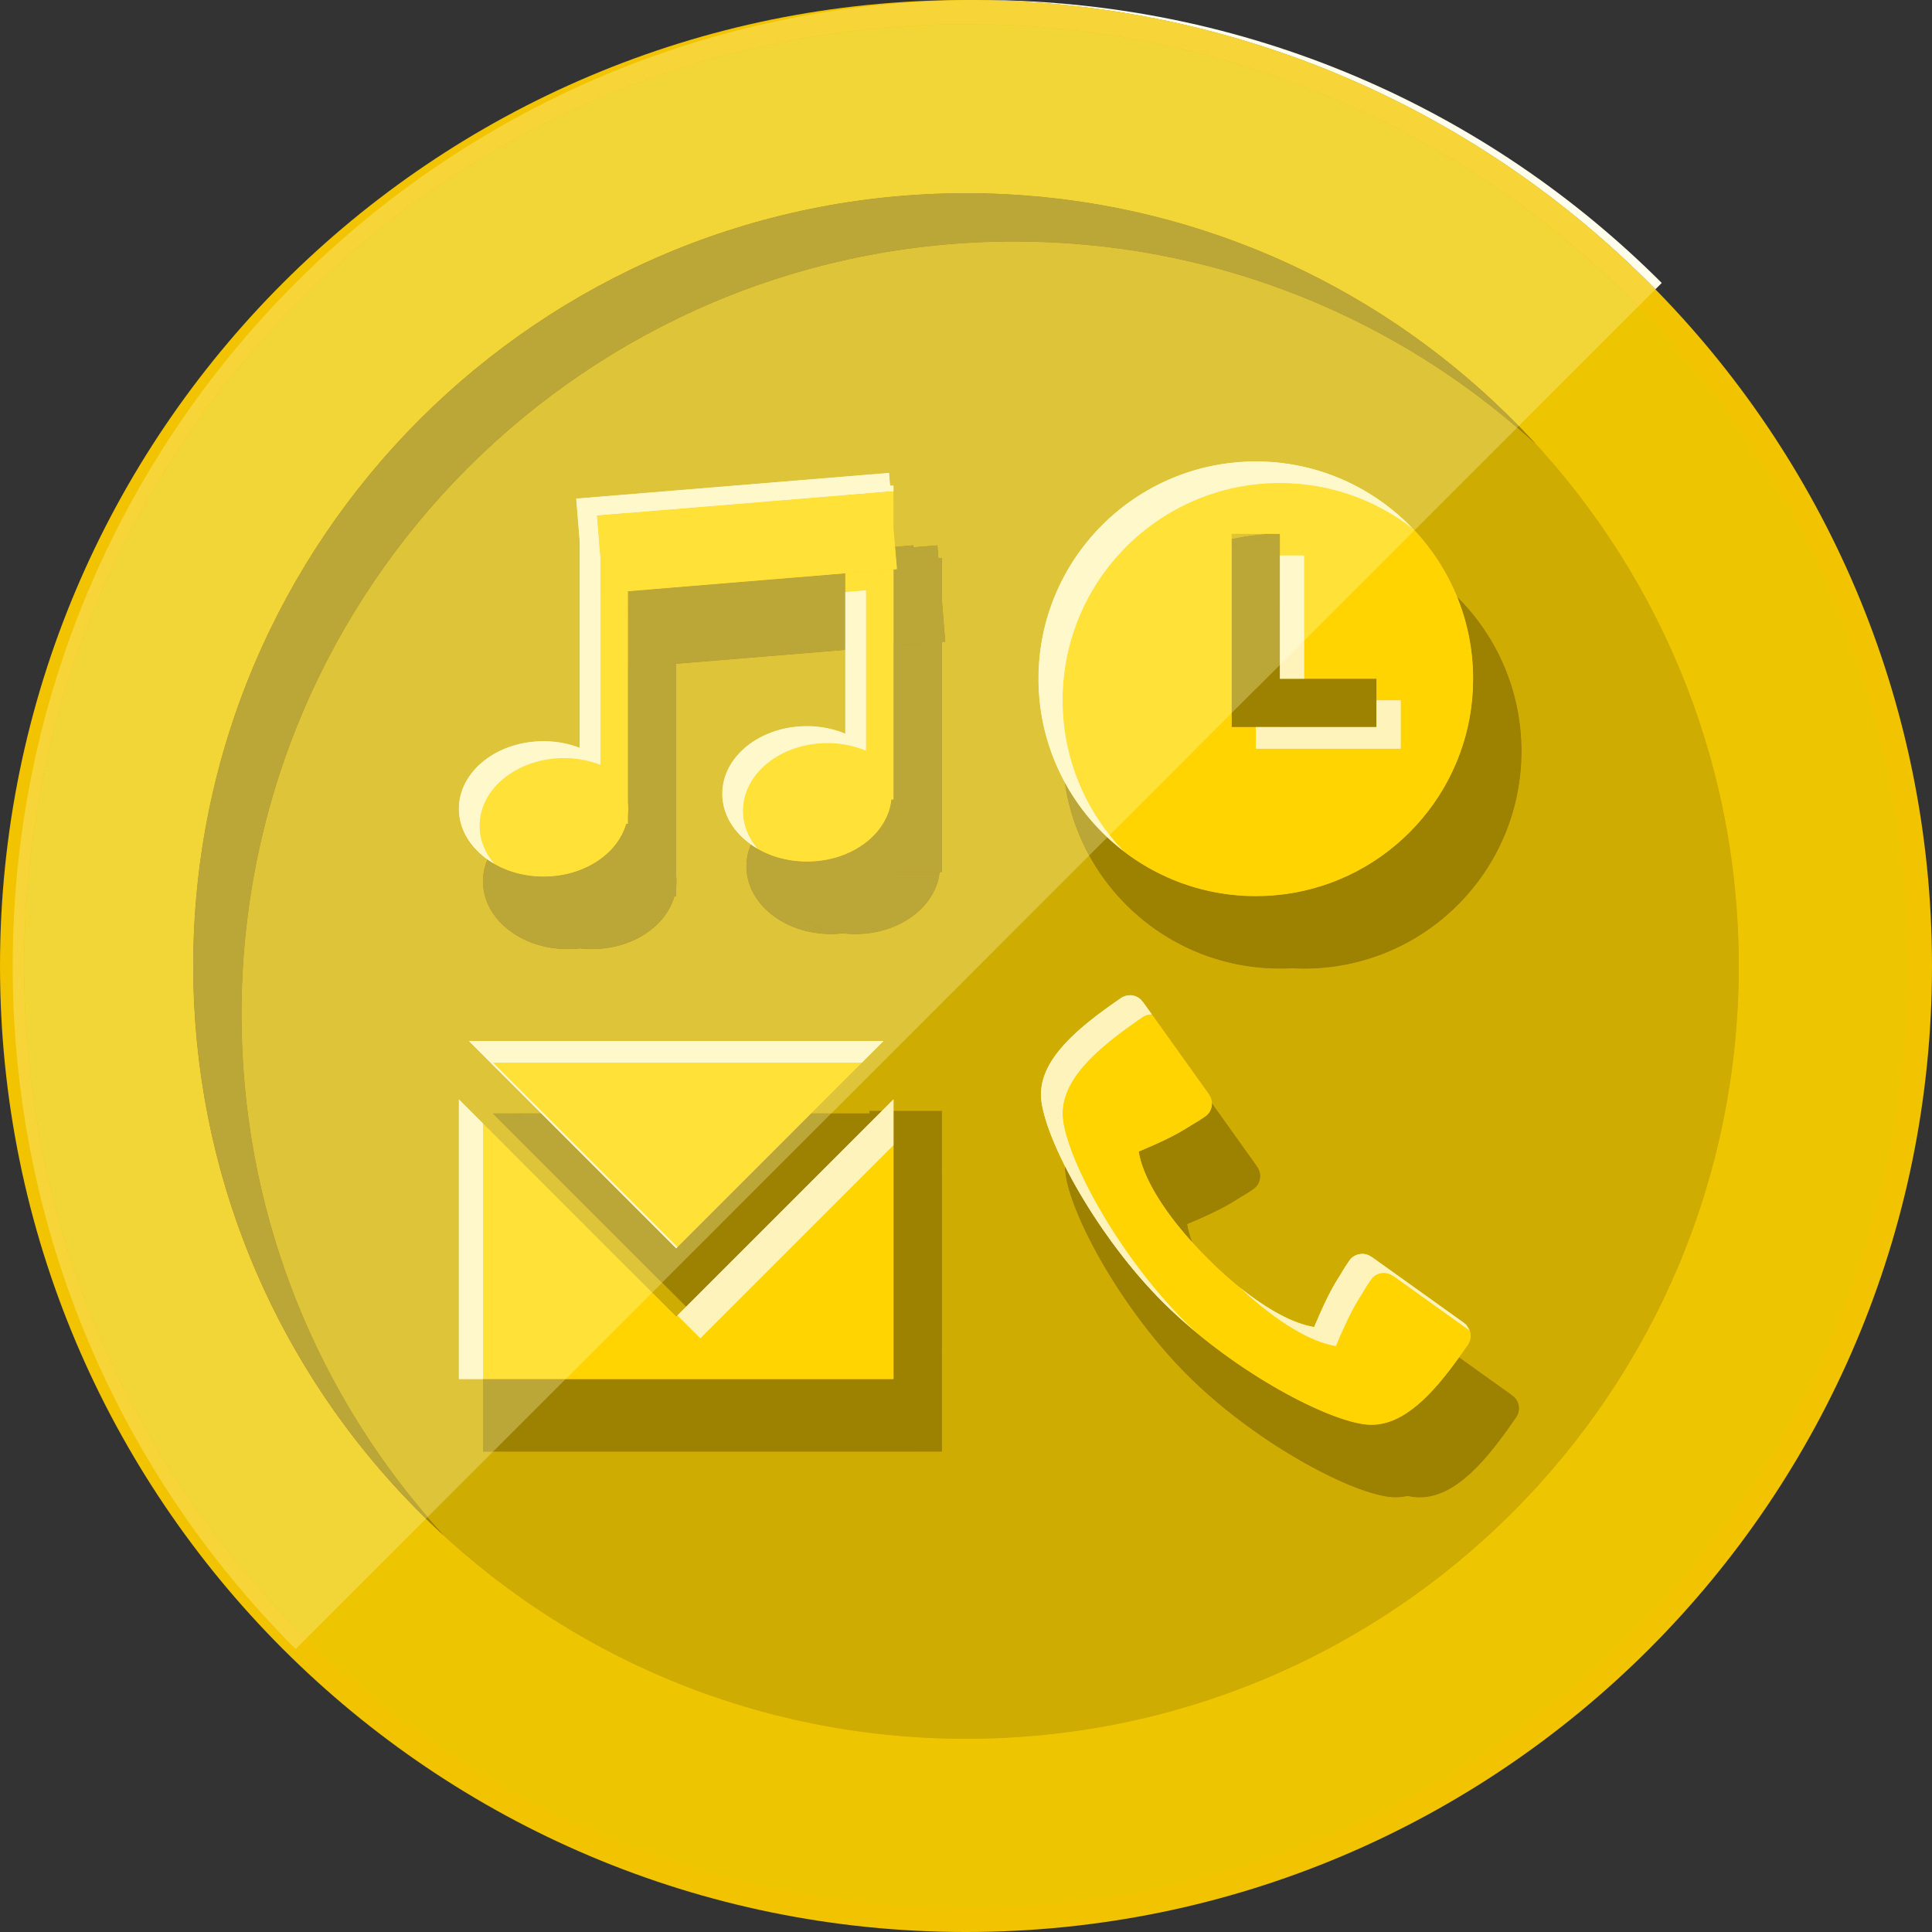
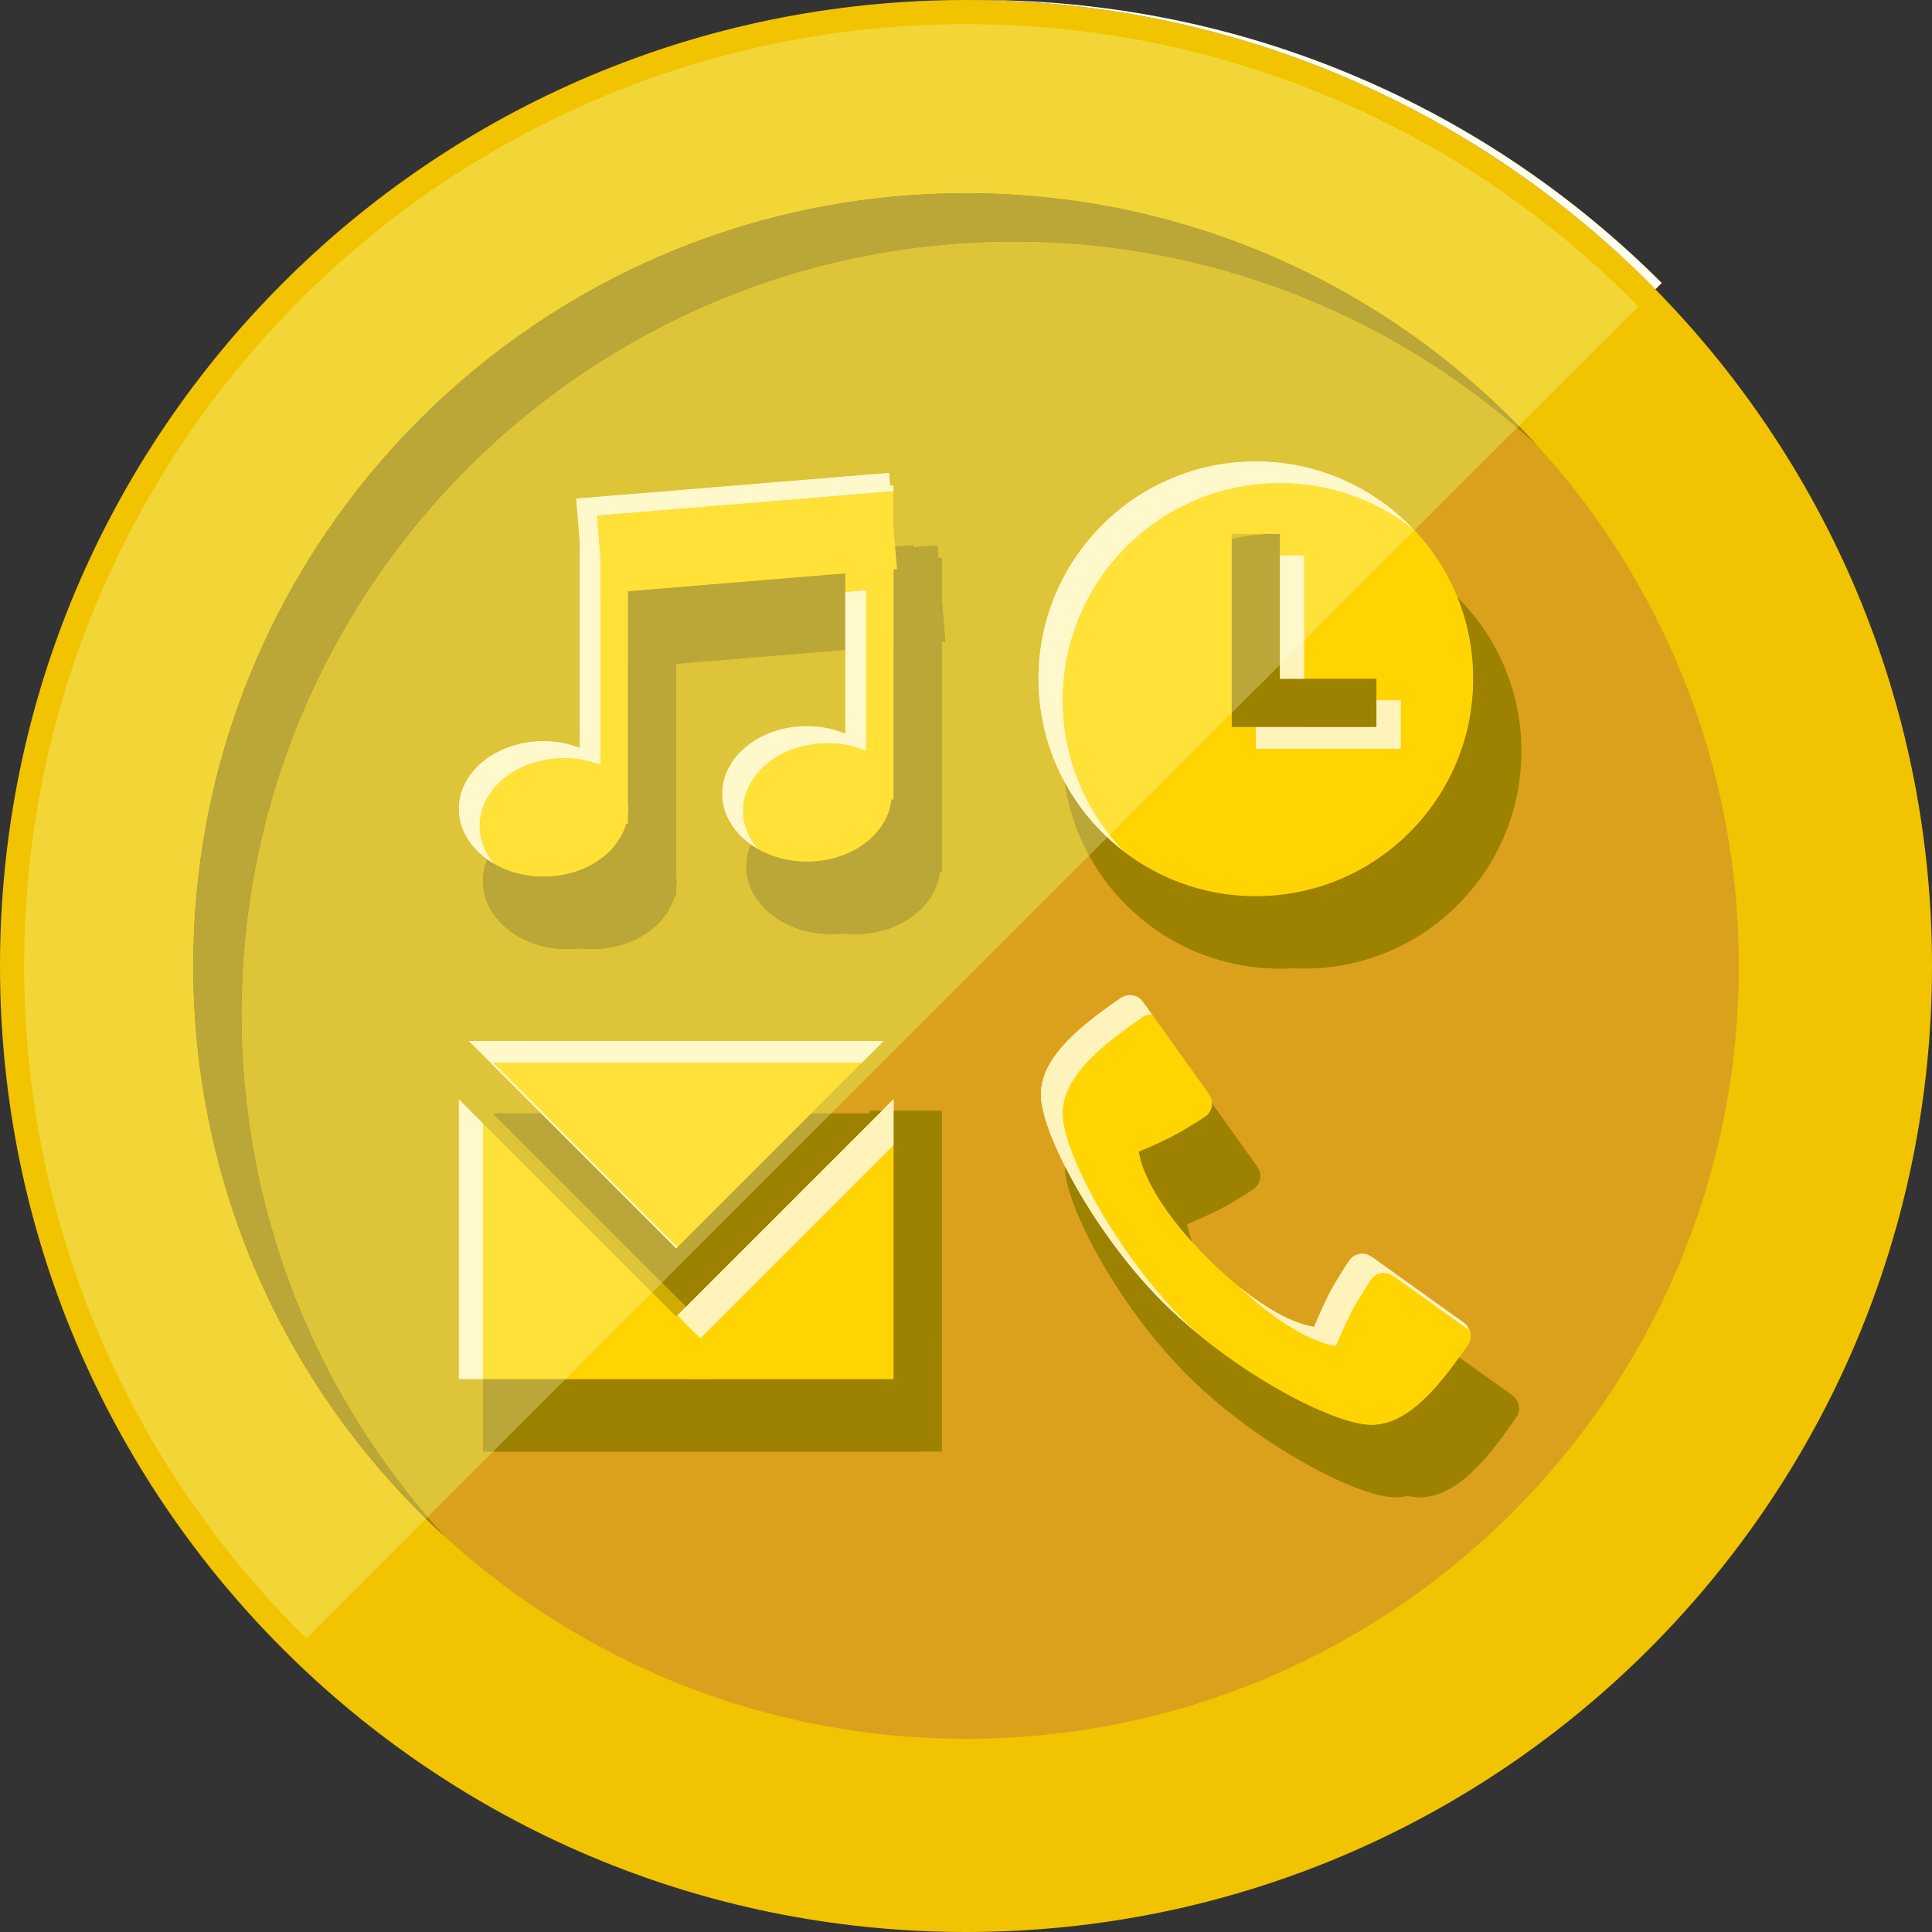
<svg xmlns="http://www.w3.org/2000/svg" width="80" height="80" viewBox="0 0 80 80">
  <rect x="0" y="0" width="80" height="80" fill="#333333" stroke="none" />
  <title>medal12-gold</title>
  <desc>Created with Sketch.</desc>
  <g fill="none" fill-rule="evenodd">
    <path d="M80 40c0 22.092-17.908 40-40 40C17.91 80 0 62.092 0 40S17.91 0 40 0c22.092 0 40 17.908 40 40" fill="#F2C300" />
    <path d="M72 40c0 17.674-14.327 32-32 32C22.327 72 8 57.674 8 40 8 22.327 22.327 8 40 8c17.673 0 32 14.327 32 32" fill="#DBA11D" />
    <path d="M10 42c0-17.674 14.326-32 32-32 8.328 0 15.91 3.183 21.603 8.397C57.753 12.007 49.346 8 40 8 22.327 8 8 22.327 8 40c0 9.345 4.008 17.753 10.397 23.604C13.183 57.91 10 50.328 10 42" fill="#AF7519" />
    <path d="M36 46h3v10h-3V46zM61.762 58.716c.196-.26.18-.625-.055-.862l-.09-.07v-.005l-3.822-2.734-.005.004c-.254-.187-.613-.17-.847.064l-.06.075-.033.046c-.256.367-.254.413-.462.732-.295.46-.633 1.172-.97 1.98-1.074-.164-2.67-1.096-4.418-2.845-1.75-1.747-2.68-3.344-2.844-4.416.808-.337 1.518-.68 1.983-.972.315-.207.36-.205.73-.46l.046-.033.002-.002.072-.06c.233-.23.25-.59.065-.847v-.006l-2.728-3.82h-.01l-.07-.09c-.235-.23-.603-.25-.86-.054-1.83 1.256-3.485 2.632-3.268 4.263.23 1.75 2.317 5.604 5.045 8.33 2.727 2.725 6.582 4.81 8.33 5.04 1.63.218 3.01-1.435 4.264-3.264M27.012 36.494c0 1.547-1.57 2.804-3.505 2.804-1.937 0-3.507-1.257-3.507-2.804 0-1.55 1.57-2.806 3.507-2.806 1.936 0 3.505 1.256 3.505 2.806M37.92 35.87c0 1.548-1.57 2.806-3.507 2.806-1.935 0-3.505-1.258-3.505-2.805 0-1.547 1.57-2.802 3.505-2.802 1.937 0 3.507 1.255 3.507 2.804" fill="#AF7519" />
    <path d="M36 23.106h2v13h-2v-13zM25 24.105h2v13h-2v-13zM38.142 26.567L25.185 27.63l-.327-3.984 12.956-1.066.328 3.987M37.585 46.106H20.413L29 54.692l8.585-8.586M29 57.52l-9-9v11.585h18V48.52l-9 9M53 22.106c-4.97 0-9 4.03-9 9s4.03 9 9 9 9-4.03 9-9-4.03-9-9-9m5 11h-6v-8h2v6h4v2M62.762 58.716c.196-.26.18-.625-.056-.862l-.09-.07v-.005l-3.82-2.734-.006.004c-.254-.187-.614-.17-.847.064l-.06.075-.033.046c-.256.367-.254.413-.462.732-.294.46-.633 1.172-.97 1.98-1.073-.164-2.67-1.096-4.418-2.845-1.75-1.747-2.68-3.344-2.845-4.416.81-.337 1.52-.68 1.984-.972.314-.207.36-.205.73-.46l.046-.033.002-.002.073-.06c.23-.23.25-.59.064-.847v-.006l-2.728-3.82h-.007l-.07-.09c-.237-.23-.605-.25-.86-.054-1.83 1.256-3.486 2.632-3.27 4.263.233 1.75 2.318 5.604 5.046 8.33 2.727 2.725 6.583 4.81 8.33 5.04 1.632.218 3.01-1.435 4.265-3.264M28.01 36.494c0 1.547-1.568 2.804-3.503 2.804-1.937 0-3.507-1.257-3.507-2.804 0-1.55 1.57-2.806 3.507-2.806 1.935 0 3.504 1.256 3.504 2.806M38.92 35.87c0 1.548-1.57 2.806-3.507 2.806-1.936 0-3.506-1.258-3.506-2.805 0-1.547 1.57-2.802 3.506-2.802 1.937 0 3.507 1.255 3.507 2.804" fill="#AF7519" />
-     <path d="M37 23.106h2v13h-2v-13zM26 24.105h2v13h-2v-13zM39.142 26.567L26.186 27.63l-.33-3.984 12.96-1.066.326 3.987M38.586 46.106H21.414L30 54.692l8.586-8.586M30 57.52l-9-9v11.585h18V48.52l-9 9M54 22.106c-4.97 0-9 4.03-9 9s4.03 9 9 9 9-4.03 9-9-4.03-9-9-9m5 11h-6v-8h2v6h4v2M61 31.106c0 3.865-3.134 7-7 7s-7-3.135-7-7c0-3.866 3.134-7 7-7s7 3.134 7 7" fill="#AF7519" />
    <path d="M60.762 55.716c.196-.26.18-.625-.056-.86l-.09-.072v-.005l-3.82-2.733-.006.002c-.254-.19-.613-.17-.846.063l-.062.075-.033.047c-.257.367-.256.413-.463.732-.294.46-.633 1.172-.97 1.98-1.074-.163-2.67-1.095-4.417-2.844-1.75-1.75-2.68-3.346-2.845-4.418.81-.336 1.52-.677 1.983-.97.317-.206.365-.205.733-.46l.048-.033.075-.06c.233-.233.25-.592.065-.85v-.005l-2.73-3.82h-.005l-.073-.09c-.235-.232-.603-.248-.86-.055-1.83 1.256-3.484 2.633-3.267 4.264.23 1.75 2.317 5.603 5.044 8.328 2.728 2.728 6.583 4.812 8.33 5.043 1.63.22 3.01-1.435 4.265-3.264M26.012 33.493c0 1.55-1.57 2.805-3.506 2.805-1.936 0-3.506-1.255-3.506-2.805 0-1.548 1.57-2.804 3.506-2.804 1.936 0 3.506 1.254 3.506 2.802M36.92 32.87c0 1.55-1.57 2.806-3.506 2.806-1.936 0-3.506-1.257-3.506-2.806 0-1.548 1.57-2.804 3.506-2.804 1.935 0 3.505 1.256 3.505 2.804" fill="#FFCD2C" />
    <path d="M35 20.106h2v13h-2v-13zM24 21.106h2v13h-2v-13zM37.14 23.567l-12.955 1.065-.327-3.987 12.956-1.064.327 3.988M36.586 43.107H19.414L28 51.692l8.586-8.585M28 54.52l-9-9v11.586h18V45.52l-9 9M52 19.106c-4.97 0-9 4.03-9 9s4.03 9 9 9 9-4.03 9-9-4.03-9-9-9m5 11h-6v-8h2v6h4v2" fill="#FFCD2C" />
    <path d="M55.314 55.74c.338-.81.676-1.52.97-1.982.21-.32.207-.366.463-.733l.033-.047.06-.076c.233-.233.593-.25.847-.063l.005-.006 3.16 2.26-.146-.24-.09-.07v-.006l-3.82-2.732-.006.002c-.254-.188-.613-.17-.846.063l-.062.077-.033.047c-.257.367-.256.413-.463.732-.294.46-.633 1.172-.97 1.98-.794-.12-1.877-.666-3.093-1.648 1.578 1.48 3.006 2.286 3.99 2.437M49.065 54.727c-2.728-2.724-4.814-6.58-5.046-8.33-.22-1.63 1.437-3.008 3.266-4.263.12-.09.265-.132.41-.13l-.37-.514h-.005l-.072-.09c-.235-.232-.603-.248-.86-.055-1.83 1.256-3.484 2.633-3.267 4.264.23 1.75 2.318 5.602 5.045 8.327.446.445.927.866 1.42 1.272-.175-.16-.357-.32-.522-.484M30.765 33.572c0-1.548 1.57-2.804 3.506-2.804.576 0 1.11.12 1.59.316v-6.64l-.86.07v5.868c-.48-.196-1.01-.316-1.585-.316-1.936 0-3.506 1.256-3.506 2.804 0 .934.574 1.754 1.45 2.264-.374-.446-.594-.983-.594-1.562M19.858 34.195c0-1.548 1.57-2.804 3.507-2.804.536 0 1.04.106 1.493.277v-8.59l-.14-1.73L37 20.34v-.232h-.143l-.043-.525-12.956 1.065.142 1.727v8.593c-.455-.173-.957-.276-1.494-.276-1.936 0-3.506 1.255-3.506 2.803 0 .934.576 1.754 1.453 2.265-.376-.447-.595-.984-.595-1.563M20.413 44h15.28l.893-.893H19.414L28 51.692l.053-.053-7.64-7.64M29 55.414l8-8V45.52l-8.947 8.947.947.947M20 46.52l-1-1v11.586h1V46.52M44 29c0-4.97 4.03-9 9-9 2.068 0 3.968.705 5.488 1.878-1.638-1.705-3.937-2.772-6.488-2.772-4.97 0-9 4.03-9 9 0 2.902 1.38 5.477 3.512 7.12C44.96 33.612 44 31.42 44 29M58 29h-1v1.106h-5V31h6v-2" fill="#FFF3C2" />
    <path d="M53 23h1v5.106h-1V23z" fill="#FFF3C2" />
-     <path d="M67.84 12.687l-4.95 4.95C68.525 23.407 72 31.297 72 40c0 17.674-14.327 32-32 32-8.703 0-16.595-3.474-22.364-9.11l-4.95 4.948C19.723 74.742 29.366 79 40 79c21.54 0 39-17.46 39-39 0-10.636-4.258-20.278-11.16-27.313" fill="#EDC500" />
-     <path d="M43.103 45.306c.01-1.5 1.572-2.783 3.286-3.96.116-.09.257-.134.4-.134.165 0 .33.062.46.188l.07.09h.007l2.73 3.82v.006c.08.11.122.24.125.37l1.873 2.624v.006c.187.258.168.616-.063.848l-.074.06h-.003l-.047.035c-.368.252-.415.25-.73.457-.465.293-1.176.635-1.985.97.035.228.104.477.208.748.2.22.41.443.64.67.462.462.913.868 1.347 1.217l-.023-.02c1.177.95 2.23 1.49 3.016 1.635h.005l.032.007.04.006c.338-.808.677-1.52.97-1.98.208-.32.207-.366.462-.733l.03-.048.063-.078c.127-.128.293-.19.458-.19.138 0 .274.043.39.127l.004-.003 3.82 2.73.002.006.09.07c.234.237.25.603.055.862-.113.166-.227.33-.343.49l2.2 1.573v.005l.088.07c.236.236.252.602.056.86C61.58 60.433 60.29 62 58.787 62c-.096 0-.192-.007-.29-.02-.07-.01-.142-.02-.218-.036-.162.036-.326.056-.493.056-.095 0-.192-.006-.29-.02-1.747-.23-5.602-2.315-8.33-5.04-2.727-2.726-4.813-6.58-5.045-8.33-.014-.105-.02-.208-.02-.31-.544-1.08-.892-2.034-.98-2.69-.013-.103-.02-.204-.02-.304m19.787-27.67l-.004.003c.243.247.482.5.717.756-.257-.235-.517-.466-.782-.693l-4.25 4.25c.75.8 1.353 1.736 1.772 2.767 1.642 1.63 2.66 3.89 2.66 6.387 0 4.97-4.03 9-9 9-.168 0-.335-.004-.5-.014-.166.01-.332.014-.5.014-3.406 0-6.37-1.892-7.9-4.682l-10.68 10.68H36V46h.52l.48-.48V46h2v14.105H20.42l-2.717 2.717c.227.264.46.525.694.782-.257-.235-.51-.474-.758-.717l-.005.002C23.405 68.524 31.295 72 40 72c17.673 0 32-14.326 32-32 0-8.703-3.474-16.594-9.11-22.363" fill="#CFAC01" />
    <path d="M17.703 62.822l-.064.065c.246.243.5.482.756.717-.235-.257-.467-.518-.694-.782M62.886 17.64l-.065.064c.267.227.527.458.784.693-.235-.257-.474-.51-.717-.758" fill="#9C8200" />
    <path d="M27.416 53.11l-.413.412.997.998.053-.053.36-.36-.997-.998" fill="#CFAC01" />
    <path d="M36.52 46H36v.106h.415L36.52 46M39 46h-2v.106h1.586L37 47.692v1.828l1-1v1l1-1V46M44.103 48.3c0 .102.005.205.02.31.23 1.75 2.317 5.604 5.045 8.33 2.727 2.725 6.582 4.81 8.33 5.04.097.014.194.02.29.02.166 0 .33-.02.49-.055-1.833-.362-5.492-2.388-8.11-5.006-1.473-1.473-2.758-3.273-3.666-4.893-.978-1.25-1.805-2.575-2.4-3.75M27.917 52.61l-.5.5.997.996.5-.5-.997-.997M21 59.526l-.58.58H38 21v-.58m9.413-2.42h-.827l.414.414.413-.414M38 48.52l-1 1v1l1-1v-1M45.77 34.755l-.67.67c1.53 2.79 4.494 4.68 7.9 4.68.168 0 .334-.003.5-.013-3.457-.19-6.394-2.328-7.73-5.337M46.502 52.048c.908 1.62 2.193 3.42 3.665 4.89 2.62 2.62 6.278 4.645 8.112 5.007.074.015.147.027.217.036.097.015.193.02.29.02 1.505 0 2.793-1.564 3.974-3.283.197-.26.18-.625-.055-.862l-.09-.07v-.005l-2.198-1.573C59.332 57.722 58.147 59 56.787 59c-.094 0-.19-.006-.29-.02-1.747-.23-5.602-2.314-8.33-5.042-.59-.588-1.15-1.23-1.665-1.89m3.68-6.36c.006.17-.057.344-.19.476l-.074.06-.047.034c-.366.255-.414.254-.73.46-.464.293-1.175.634-1.984.97.143.934.868 2.265 2.208 3.748-.104-.27-.173-.52-.208-.747.81-.338 1.52-.68 1.984-.973.315-.207.362-.205.73-.46l.047-.033.002-.002.072-.06c.23-.23.25-.59.063-.847v-.006l-1.873-2.624M36.415 46.106H34.42l-6.503 6.503.997.995 7.5-7.5m2.172 0H37v1.586l1.586-1.585M39 48.52l-2 2v6.586h-6.587L30 57.52l-.414-.414H23.42L21 59.526v.58h18V48.52M60.342 24.72c.424 1.046.658 2.188.658 3.386 0 .544-.048 1.077-.14 1.595.09.457.14.926.14 1.407 0 3.865-3.134 7-7 7-1.458 0-2.81-.446-3.93-1.208-1.61-.353-3.06-1.136-4.22-2.223l-.08.08c1.336 3.008 4.273 5.147 7.73 5.336.165.01.332.014.5.014 4.97 0 9-4.03 9-9 0-2.496-1.017-4.755-2.658-6.385M60.86 29.7c-.754 4.21-4.434 7.406-8.86 7.406-.663 0-1.31-.072-1.93-.208 1.12.762 2.472 1.208 3.93 1.208 3.866 0 7-3.135 7-7 0-.48-.05-.95-.14-1.405" fill="#9C8200" />
    <path d="M54.377 54.945l.04.006c-.013 0-.026-.002-.04-.004m-.036-.007h.006-.004M47.33 41.49l.368.515h-.013c-.14 0-.28.04-.396.13-1.83 1.254-3.486 2.63-3.27 4.263.23 1.75 2.318 5.605 5.046 8.33.165.164.347.32.52.482-.49-.406-.972-.827-1.418-1.272-2.727-2.725-4.813-6.578-5.044-8.33-.014-.1-.02-.202-.02-.302 0 .1.006.2.02.303.087.655.435 1.61.98 2.69.594 1.172 1.42 2.496 2.4 3.747.516.66 1.075 1.302 1.664 1.89 2.728 2.728 6.583 4.812 8.33 5.043.1.014.196.02.292.02 1.358 0 2.542-1.278 3.628-2.793.116-.16.23-.325.344-.49.196-.26.18-.626-.056-.862l.146.24-3.16-2.26-.005.004c-.115-.087-.252-.13-.388-.13-.168 0-.333.063-.46.19l-.06.077-.034.047c-.256.367-.254.413-.462.733-.295.46-.633 1.172-.97 1.98-.98-.15-2.398-.947-3.967-2.415-.434-.35-.885-.755-1.347-1.217-.226-.227-.438-.45-.637-.67-1.34-1.483-2.065-2.814-2.208-3.748.81-.336 1.52-.677 1.983-.97.317-.206.365-.205.733-.46l.048-.033.075-.06c.133-.133.196-.306.19-.478-.002-.13-.045-.26-.125-.37v-.007l-2.73-3.82" fill="#FFD401" />
    <path d="M53 27.525l-2 2v.58h6v-2h-4v-.58" fill="#9C8200" />
    <path d="M37 47.414l-8 8-.947-.947-.053.053-.997-.998-3.584 3.584H37v-9.692M58.57 21.955L54 26.525v1.58h-1v-.58.58h4v2V29h1v2h-6v-.894h-1v-.58l-5.054 5.054c.178.225.367.44.566.647-.228-.175-.447-.36-.656-.557l-.007.006c1.16 1.087 2.61 1.87 4.22 2.222.62.136 1.266.208 1.93.208 4.425 0 8.105-3.195 8.86-7.405.09-.516.14-1.05.14-1.593 0-1.198-.235-2.34-.66-3.385-.42-1.03-1.022-1.966-1.77-2.765" fill="#FFD401" />
    <path d="M56.402 51.922c-.165 0-.33.063-.458.19l-.062.077-.033.046c-.257.367-.256.413-.463.732-.294.46-.633 1.172-.97 1.98-.014 0-.027-.003-.04-.005l-.033-.006c0-.002-.003-.002-.004-.002-.785-.144-1.838-.685-3.015-1.636l.023.02c1.57 1.47 2.988 2.266 3.966 2.416.338-.81.676-1.52.97-1.982.21-.32.207-.366.463-.733l.033-.046.06-.076c.128-.128.293-.19.46-.19.135 0 .272.042.387.127l.005-.005 3.16 2.26-.146-.24-.09-.07v-.006l-3.82-2.732-.006.002c-.115-.084-.25-.128-.388-.128M46.79 41.212c-.142 0-.283.045-.4.133-1.715 1.178-3.277 2.46-3.287 3.96 0 .1.006.202.02.304.23 1.75 2.317 5.602 5.044 8.327.446.445.927.866 1.42 1.272-.175-.16-.357-.32-.522-.484-2.728-2.724-4.814-6.58-5.046-8.33-.22-1.63 1.437-3.008 3.266-4.263.117-.09.257-.13.396-.13h.013l-.368-.514h-.006l-.072-.09c-.128-.127-.294-.19-.46-.19M37 45.52l-.48.48-.105.106-8 8-.362.36.947.948 8-8V45.52M45.946 34.58l-.09.09c.21.196.428.382.656.557-.2-.206-.388-.422-.566-.647M58 29h-1v1.106h-5V31h6v-2M54 26.526l-1 1v.58h1v-1.58" fill="#FFF3BC" />
    <path d="M40.525 0h-.263c11.075.072 21.082 4.645 28.284 11.98l.263-.264C61.57 4.476 51.57 0 40.523 0" fill="#FFFDEB" />
-     <path d="M40.262 0C18.292.143.526 17.997.526 40c0 11.045 4.477 21.047 11.715 28.284l.448-.446C5.474 60.76 1 50.904 1 40 1 18.46 18.46 1 40 1c10.903 0 20.76 4.474 27.84 11.687l.706-.707C61.344 4.645 51.336.072 40.262 0" fill="#F7D538" />
    <path d="M40 1C18.46 1 1 18.46 1 40c0 10.904 4.474 20.76 11.687 27.838l4.95-4.95C12.054 57.433 8.46 49.95 8.04 41.632l-.01-.212v-.015l-.003-.092v-.02l-.004-.08v-.036l-.004-.072v-.034c-.003-.022-.003-.046-.004-.07v-.036l-.003-.07v-.04l-.003-.06-.002-.048v-.06c-.002-.015-.002-.03-.002-.046v-.06c-.002-.017-.002-.033-.002-.048v-.063c0-.016 0-.03-.002-.045v-.17L8 40.214V40C8 22.327 22.327 8 40 8h.317l.05.002h.103c.02 0 .042 0 .062.002h.047c.02 0 .04 0 .06.002h.043l.06.002c.016 0 .032 0 .048.002h.06c.016 0 .03 0 .043.002.024 0 .045 0 .07.002h.035c.023.002.048.002.07.003h.035l.072.004.035.003c.028 0 .053.002.08.003h.02l.092.005h.016l.212.01c8.32.42 15.8 4.015 21.257 9.598l4.95-4.95C60.76 5.474 50.902 1 40 1" fill="#F2D638" />
    <path d="M8.04 41.632c.42 8.32 4.014 15.8 9.596 21.257l.003-.004C12.054 57.43 8.46 49.95 8.04 41.63m-.01-.21l.01.21-.01-.21m-.005-.108c0 .03.003.06.004.092 0-.03-.004-.062-.005-.092m-.004-.1c0 .027.003.052.004.08 0-.027-.002-.054-.003-.08m-.003-.108l.003.072c0-.024 0-.048-.002-.072M8.015 41c0 .023 0 .047.002.07 0-.023 0-.047-.002-.07m-.003-.106c0 .024 0 .045.002.07 0-.024 0-.047-.002-.07m-.003-.102v.06-.06m-.004-.108v.06-.06m-.002-.105v.06-.06m-.002-.11v.06-.062m0-.103v.06-.06M8 40.257v.062-.064m0-.113v.07-.07M8 40v.106V40m15.858-19.355l12.956-1.064.043.527H37v1.744l.065.79.75-.06.005.08.995-.08.043.527H39v1.73l.142 1.73-.142.013v9.526h-.092c-.15 1.438-1.657 2.57-3.495 2.57-.17 0-.336-.01-.5-.03-.163.02-.33.03-.5.03-1.935 0-3.505-1.258-3.505-2.805 0-.313.064-.615.184-.897-.688-.487-1.134-1.186-1.18-1.968v-.008l-.002-.032v-.012c0-.01 0-.02-.002-.03v-.052c0-1.547 1.57-2.803 3.506-2.803h.055c.55.008 1.07.116 1.53.303v-3.463l-7 .575v8.788c.007.074.01.15.01.224 0 .075-.003.15-.01.223v.39h-.073c-.35 1.253-1.748 2.19-3.42 2.19-.17 0-.338-.01-.5-.027-.164.018-.33.028-.5.028-1.938 0-3.508-1.257-3.508-2.804 0-.314.064-.617.183-.9-.687-.486-1.134-1.184-1.18-1.967v-.005c0-.014 0-.024-.002-.035v-.094c0-1.55 1.57-2.804 3.506-2.804h.052c.515.005 1.004.1 1.442.265v-8.58l-.142-1.73M42 10c-17.674 0-32 14.326-32 32 0 7.952 2.902 15.225 7.703 20.822l2.717-2.717H20v-3h-1V45.522l8.003 8.002.413-.413-7.003-7.003h2l-3-3h17.173l-3 3h.833L45.1 35.424c-.502-.92-.85-1.937-1.007-3.016-.656-1.202-1.045-2.57-1.09-4.027v-.08L43 28.255v-.148c0-4.97 4.03-9 9-9h.13c.018 0 .033 0 .05.002h.062c2.497.066 4.74 1.148 6.33 2.847l4.25-4.25C57.226 12.902 49.952 10 42 10m-.367-1.96c8.318.42 15.798 4.016 21.253 9.6l.003-.003C57.43 12.054 49.95 8.46 41.63 8.04m-.213-.01l.21.01-.21-.01m-.108-.004c.03 0 .06.002.09.004l-.09-.004m-.1-.004l.08.003c-.028 0-.053-.002-.08-.003m-.108-.004l.072.003h-.072M41 8.014c.023 0 .047 0 .07.002-.022 0-.047 0-.07-.002m-.106-.003c.023 0 .045 0 .07.002l-.07-.002m-.102-.002h.06-.06m-.108-.003h.06-.06m-.105-.003c.02 0 .04 0 .06.002-.02 0-.04 0-.06-.002m-.11 0h.06-.06M40.366 8h.06-.06m-.11 0h.06-.06m-.113 0h.068-.068M40 8h.106H40" fill="#DDC438" />
    <path d="M40 8C22.327 8 8 22.327 8 40v.32l.002.046v.104l.002.062v.047c0 .02 0 .04.002.06v.043l.002.06v.048l.003.06.003.043c0 .023 0 .046.002.07v.035c.002.023.002.047.003.07v.035l.004.072.002.035c0 .027.002.054.003.08v.015l.005.098v.015l.01.212c.42 8.32 4.016 15.8 9.6 21.255l.063-.065C12.903 57.225 10 49.952 10 42c0-17.674 14.326-32 32-32 7.952 0 15.225 2.903 20.82 7.704l.066-.065c-5.455-5.585-12.935-9.18-21.253-9.6l-.213-.01h-.016l-.09-.005h-.02l-.082-.004h-.035l-.072-.003h-.034c-.022-.002-.046-.002-.07-.003h-.036c-.024-.002-.046-.003-.07-.003h-.1c-.017 0-.033 0-.048-.003h-.06c-.015-.002-.03-.002-.046-.002-.02 0-.04 0-.06-.002h-.11C40.455 8 40.44 8 40.426 8H40M20.184 35.594c-.12.283-.184.586-.184.9 0 1.547 1.57 2.804 3.507 2.804.17 0 .337-.01.5-.028-1.7-.195-3.007-1.364-3.007-2.776 0-.154.015-.305.045-.45-.315-.117-.605-.27-.86-.45M31.092 34.972c-.12.282-.184.584-.184.9 0 1.546 1.57 2.804 3.505 2.804.17 0 .337-.01.5-.03-1.7-.193-3.006-1.363-3.006-2.775 0-.152.016-.302.045-.45-.315-.114-.604-.266-.86-.447M37 33.105h-.093c-.007.073-.018.145-.033.216l.126.05v-.264M37.814 22.58l-.75.06.008.083.748-.062-.006-.08M21.414 46.106h-1l7.002 7.003.5-.5-6.502-6.505M21 57.106h-1v3h.42l.58-.58v-2.42M44.093 32.408c.157 1.08.505 2.097 1.008 3.016l.67-.67c-.04-.086-.075-.174-.11-.262-.618-.613-1.146-1.315-1.566-2.084M28 36.27v.447c.008-.073.01-.148.01-.223 0-.075-.002-.15-.01-.224m-2-2.163h-.072c-.35 1.254-1.75 2.19-3.422 2.19-.52 0-1.016-.09-1.46-.254-.03.146-.046.297-.046.45 0 1.413 1.307 2.582 3.007 2.777.163.018.33.028.5.028 1.673 0 3.07-.938 3.42-2.192H26v-3M36.874 33.32c-.27 1.336-1.716 2.356-3.46 2.356-.522 0-1.017-.092-1.462-.255-.03.148-.045.298-.045.45 0 1.414 1.307 2.584 3.006 2.778.164.02.33.03.5.03 1.838 0 3.345-1.133 3.495-2.57H37V33.37c-.04-.018-.083-.033-.126-.05M39 26.58l-2 .163v9.363h2V26.58m0-3.474h-.142l.142 1.73v-1.73M26 25.37v7.888c.008.078.012.156.012.235 0 .08-.004.158-.012.235v3.378h2v-9.624l-1.814.15L26 25.37M35 23.743l-9 .74v.888l.186 2.26L28 27.484l7-.575v-3.164m3.815-1.163l-.995.08-.748.064.07.844-.142.012v3.163l2-.164.142-.014-.327-3.987M34.42 46.106h-.833L28 51.692l-5.587-5.586h-1l6.504 6.503 6.502-6.505M23.42 57.106H21v2.42l2.42-2.42M45.658 34.492c.036.088.073.176.112.263l.08-.08c-.066-.06-.13-.12-.192-.183" fill="#BAA738" />
    <path d="M53 22.106h-2v.223c.643-.148 1.313-.225 2-.225" fill="#DDC438" />
    <path d="M53 22.106c-.687 0-1.357.077-2 .223v.287c.637-.225 1.307-.38 2-.457v-.054M53 22.16c-.693.078-1.363.233-2 .458v2.16c.622-.294 1.294-.5 2-.602V22.16M53 24.176c-.706.1-1.378.308-2 .603v4.744l2-2v-3.35" fill="#BAA738" />
    <path d="M19.002 33.587c0 .01 0 .02.002.032 0-.013 0-.023-.002-.034m0-.04v.028-.03m-.002-.05v.04-.04m7-.235v.47c.008-.078.012-.157.012-.236 0-.08-.004-.157-.012-.235m-2.635-1.868c-1.937 0-3.507 1.257-3.507 2.805 0 .58.22 1.116.595 1.563-.835-.486-1.397-1.253-1.45-2.13.047.782.494 1.48 1.18 1.966.257.18.547.333.862.45.445.162.94.254 1.46.254 1.674 0 3.073-.937 3.423-2.19H24v-2.67c-.205-.032-.418-.05-.635-.05m-.807-.7c.518.006 1.002.108 1.442.275v-.01c-.438-.165-.927-.26-1.442-.265m-.052 0h.05-.05M29.91 32.964v.032-.032m-.002-.04v.028-.03m0-.052v.04-.04m4.363-2.102c-1.934 0-3.504 1.256-3.504 2.804 0 .58.22 1.116.595 1.562-.834-.485-1.395-1.253-1.447-2.13.046.782.492 1.48 1.18 1.968.256.18.545.333.86.45.445.162.94.254 1.462.254 1.744 0 3.19-1.02 3.46-2.355.015-.07.026-.14.033-.214H35v-2.272c-.235-.042-.478-.065-.73-.065m-.8-.7c.552.005 1.067.124 1.53.313v-.013c-.46-.188-.98-.296-1.53-.303m-.056 0h.052-.052M37 23.58l-2 .163v6.64-5.868l.858-.07v6.64c-.27-.11-.556-.197-.858-.252v2.272h2V23.58m0-3.242l-.123.01L37 21.85v-1.512M26 24.482l-1.142.095v7.09c-.27-.102-.557-.18-.858-.227v2.667h2v-9.625M23.858 20.645L24 22.377v-.005l-.142-1.727m13.02-.298l-12.16 1 .14 1.728v1.502L26 24.482l9-.74 2-.163.14-.014-.263-3.22m-.063-.766l.043.526-.043-.525M36.586 43.107l-.894.893h-15.28l7.64 7.64-.052.052-8.586-8.585L28 51.692l8.586-8.585M19 45.52v11.586h4.42l3.583-3.584-8.003-8 1 1v10.584h-1V45.52M43.004 28.38c.044 1.457.433 2.826 1.09 4.028.42.77.947 1.47 1.564 2.084l.19.184.008-.006c-1.693-1.582-2.777-3.807-2.852-6.29m-.002-.06c0 .015 0 .032.002.048 0-.016 0-.033-.002-.05m0-.064v.046-.046M43 28.187v.047-.047m0-.08v.063-.064m9.24-8.997c2.456.063 4.662 1.116 6.248 2.767C56.968 20.705 55.068 20 53 20c-4.97 0-9 4.03-9 9 0 2.11.73 4.046 1.946 5.58L51 29.525v-7.42h2v5.42V23h1v3.526l4.57-4.57c-1.59-1.7-3.833-2.782-6.33-2.847m-.05-.003h.048-.05m-.057 0h.05-.048m-.068-.002h.056-.056m-.062 0h.06H52" fill="#FFE138" />
    <path d="M35.858 24.445l-.858.07v5.867c-.463-.19-.978-.308-1.53-.315h-.057c-1.936 0-3.506 1.255-3.506 2.803v.083l.002.007V33c.053.88.614 1.65 1.45 2.135-.376-.446-.596-.983-.596-1.562 0-1.548 1.57-2.804 3.506-2.804.252 0 .495.022.73.064.302.055.59.14.858.25v-6.638M36.814 19.58l-12.956 1.065.142 1.727v8.593c-.44-.167-.924-.27-1.442-.275h-.052C20.57 30.69 19 31.944 19 33.492v.053c0 .01 0 .02.002.03v.01c0 .012 0 .022.002.033v.007c.052.878.614 1.645 1.45 2.13-.377-.446-.596-.983-.596-1.562 0-1.548 1.57-2.804 3.507-2.804.217 0 .43.017.635.05.3.045.588.124.858.225v-8.59l-.14-1.73 12.16-1L37 20.34v-.232h-.143l-.043-.525M36.586 43.107H19.414L28 51.692l.053-.053-7.64-7.64h15.28l.893-.894M19 45.52v11.586h1V46.52l-1-1M52 19.106c-4.97 0-9 4.03-9 9v.14l.002.054v.02c0 .015 0 .032.002.048v.013c.075 2.484 1.16 4.71 2.852 6.29l.09-.09C44.73 33.047 44 31.11 44 29c0-4.97 4.03-9 9-9 2.068 0 3.968.705 5.488 1.878-1.586-1.65-3.792-2.704-6.247-2.77h-.12c-.018-.002-.037-.002-.056-.002H52M54 23h-1v4.525l1-1V23" fill="#FFF8CA" />
  </g>
</svg>